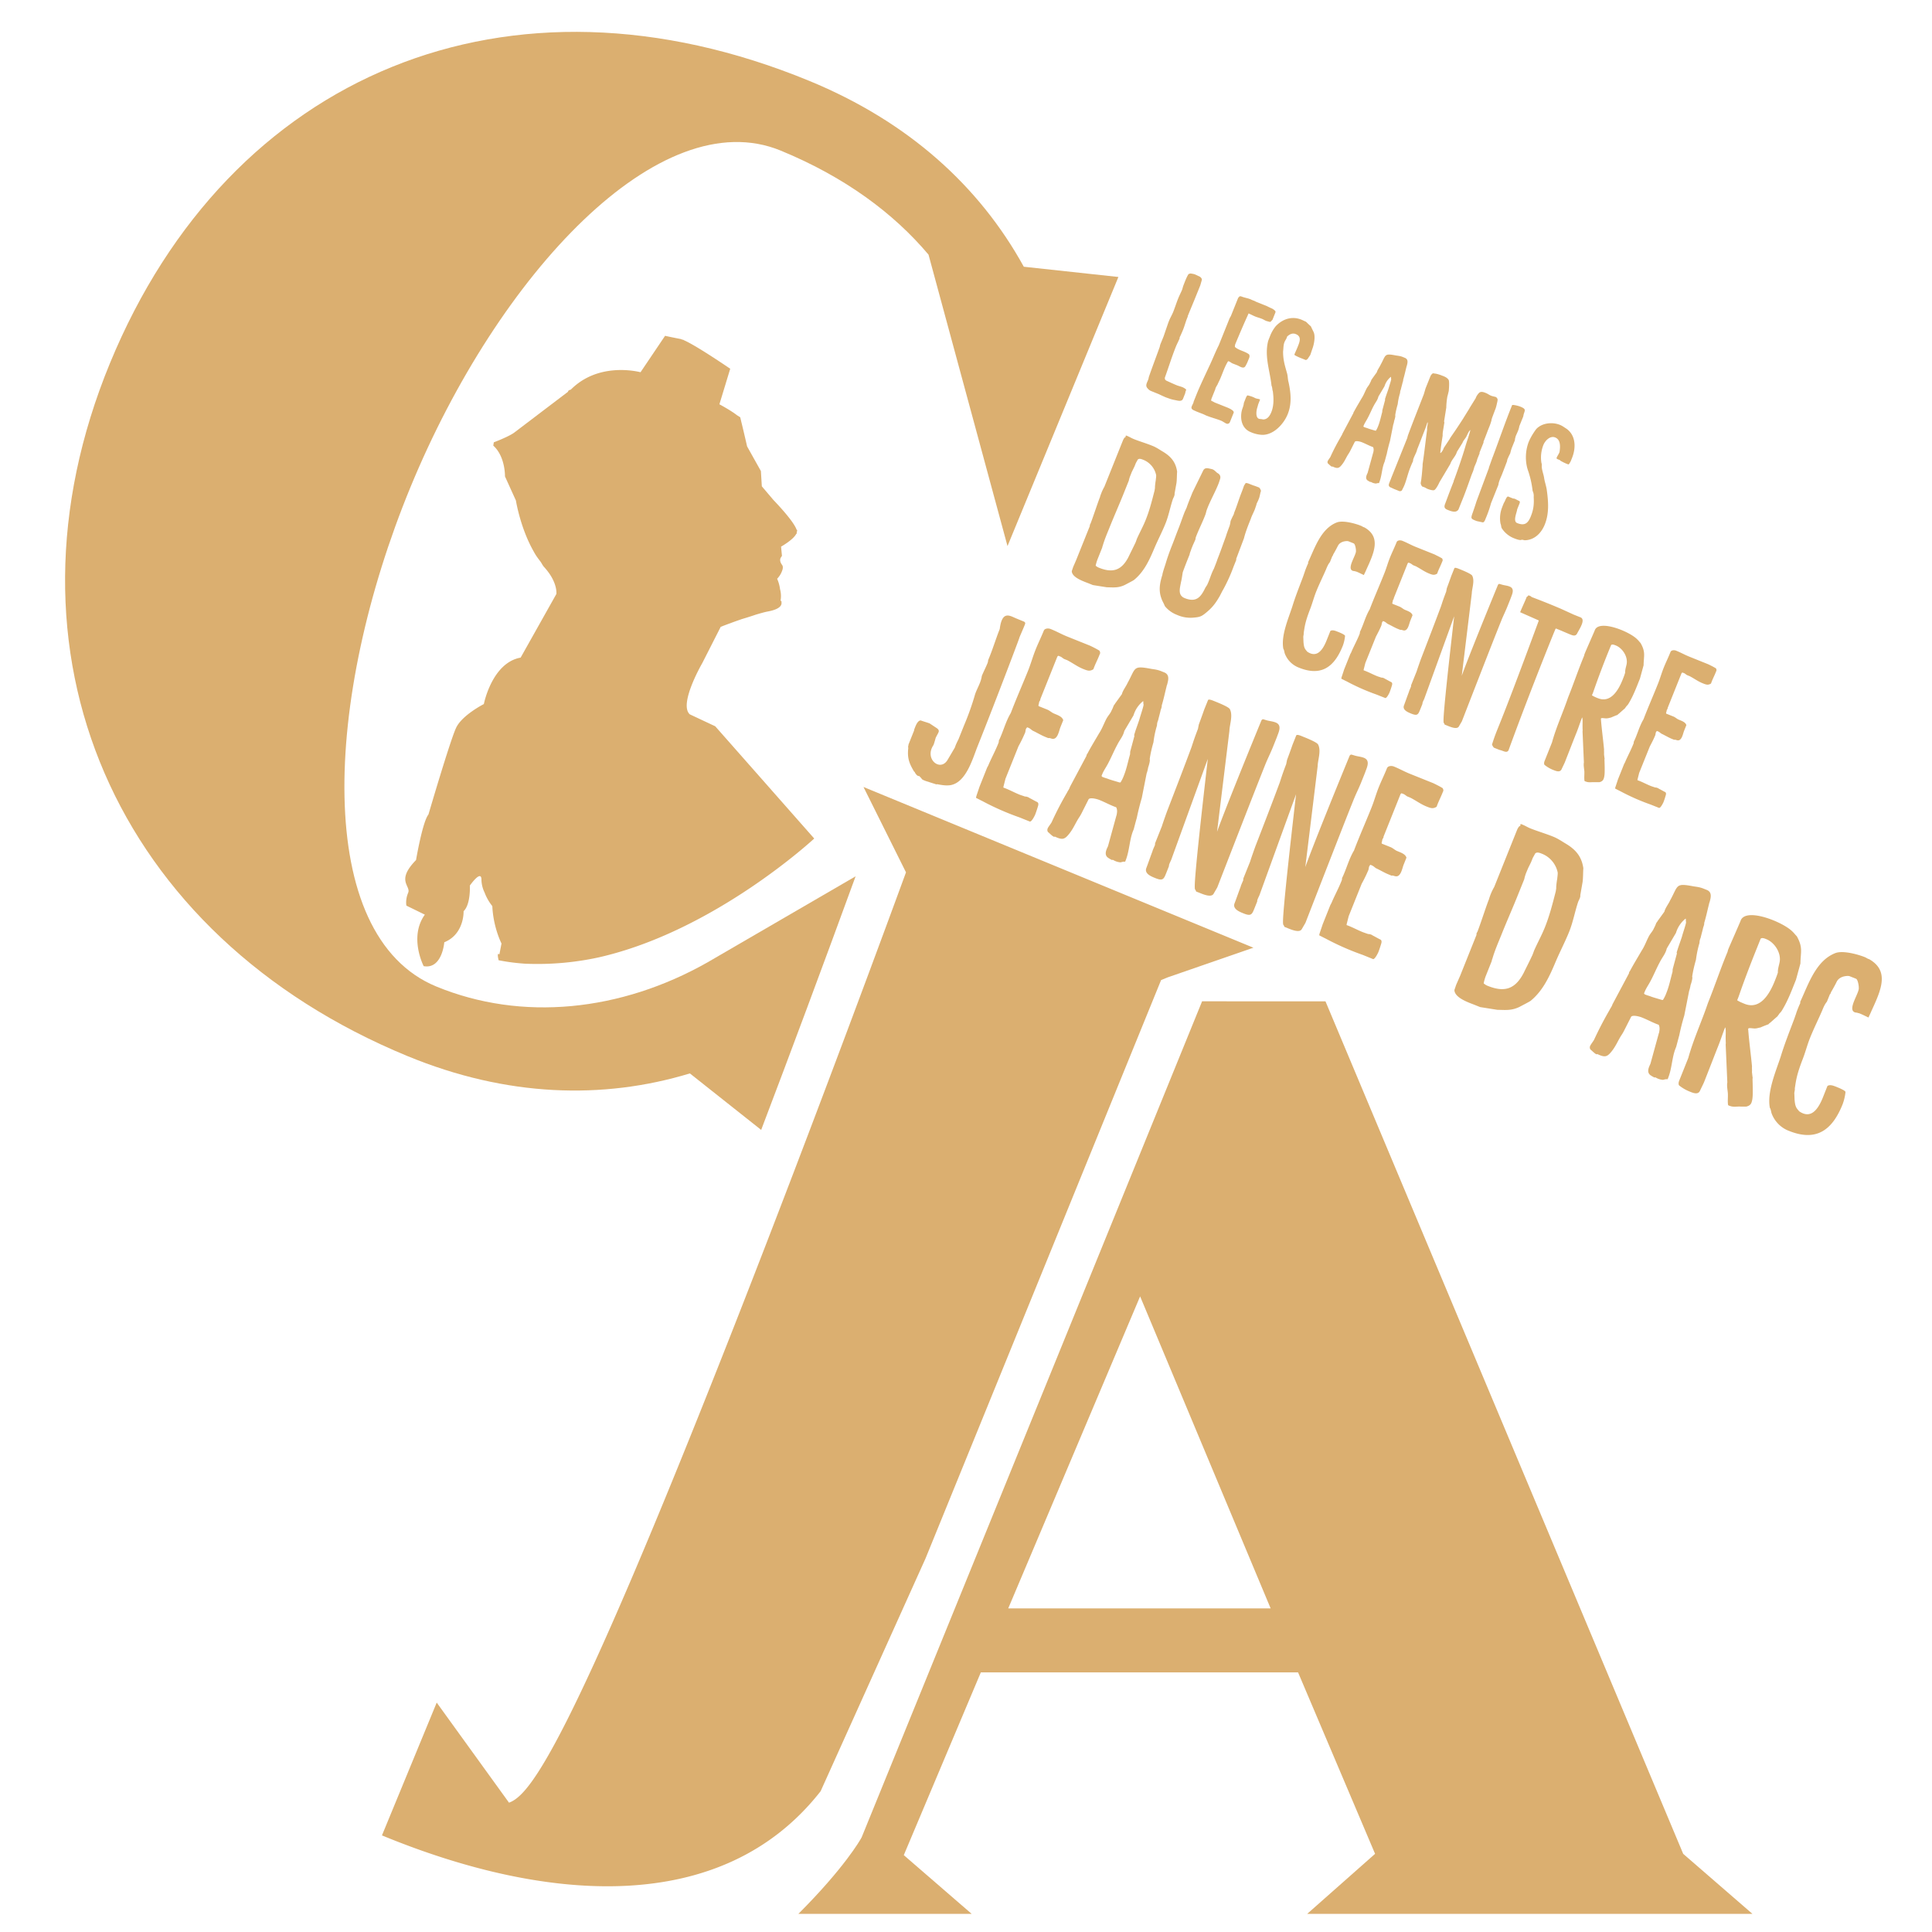
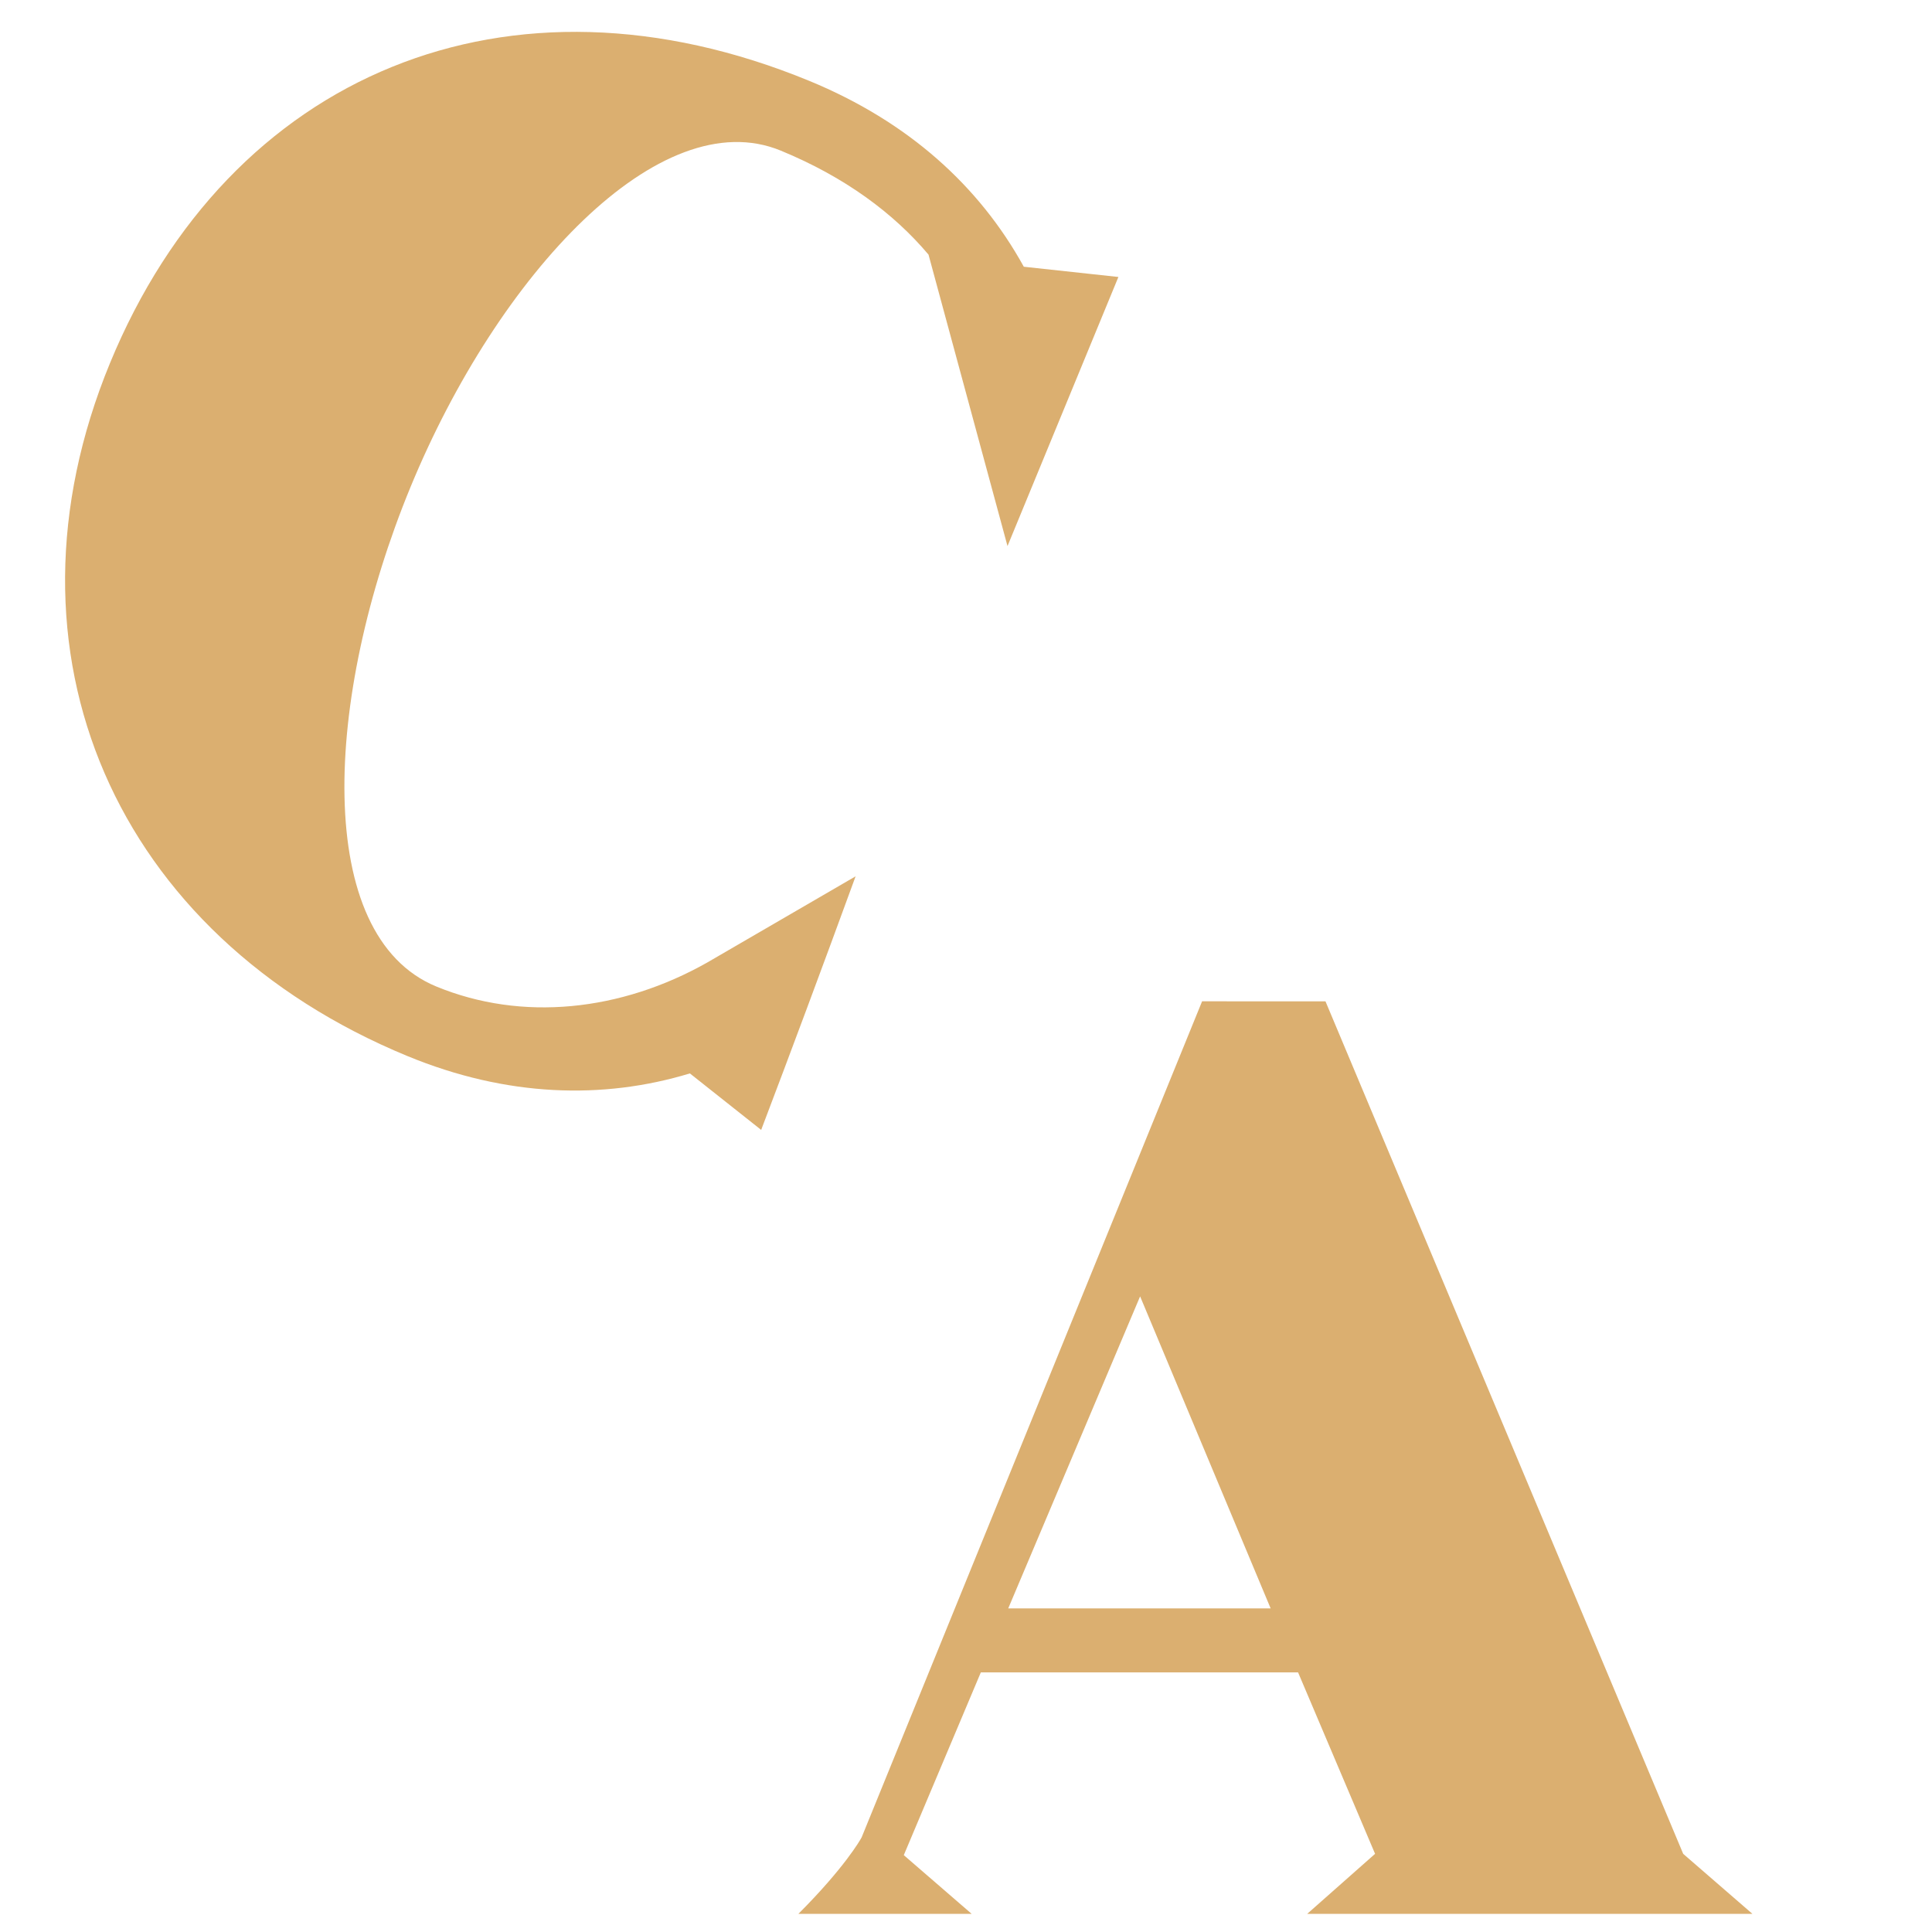
<svg xmlns="http://www.w3.org/2000/svg" width="50" height="50" fill="none">
-   <path d="M30.014 8.978a.43.43 0 0 1 .017-.069l.08-.196c.015-.04.12-.352.134-.387l.007-.017c.031-.079.078-.157.11-.235.047-.118.083-.235.129-.349.031-.078.07-.15.1-.223.015-.04.022-.082.04-.126.031-.079.078-.207.128-.283.017-.003.037-.016.052-.015a.765.765 0 0 1 .09.016c.015 0 .12.053.138.06.026.01.074.055.064.092l-.04.14-.097.24c-.07.176-.144.348-.216.527-.005.014-.013.02-.011.042-.052.116-.073.219-.124.345l-.002.005c-.012.03-.07.164-.085.188.003.017.001.021-.004.034-.028.07-.063.132-.093.206-.105.263-.188.533-.284.799-.006.053.017.072.069.093.077.036.158.073.241.107.044.017.1.03.148.049.021.009.092.047.094.068-.009.022-.023.057-.025.086l-.057.144c-.034.083-.131.05-.202.036a1.156 1.156 0 0 1-.12-.028l-.125-.044c-.03-.012-.116-.052-.12-.054-.005-.001-.055-.027-.064-.03l-.192-.078a.208.208 0 0 1-.09-.066c-.095-.093.019-.185.026-.293.092-.267.19-.522.284-.784ZM30.847 10.504c.004-.009.035-.072.038-.081l.002-.004c.002-.005.002-.02.004-.024l.068-.17c.098-.245.218-.49.33-.734.089-.183.16-.373.252-.554l.273-.68a.482.482 0 0 1 .04-.076l.191-.475c.014-.01.026-.026.035-.037.006-.003.04 0 .045.003l.004.001c.091.037.166.041.251.08.047.025.08.028.121.054l.288.116c.025.014.123.06.136.064.016.012.1.056.084.095l-.078.196c-.036.027-.022.042-.068.054-.013-.005-.082-.022-.095-.027l-.005-.002c-.034-.014-.07-.039-.101-.05-.057-.024-.117-.038-.17-.059-.052-.02-.127-.061-.18-.082-.03.078-.073.148-.341.79-.009.022-.01.037-.012.067-.001.004.003.006.001.01.1.091.256.108.365.192.03.052.001.097-.018.145-.028.07-.035.087-.072.153-.047.093-.147.013-.216-.016l-.123-.048c-.034-.015-.055-.038-.09-.052 0 0-.022-.009-.026 0-.09.147-.129.283-.2.447-.004.013-.059.123-.066.14l-.003.01a.888.888 0 0 0-.055.099l-.003.02-.103.257-.007.042s.064.031.092.048l.341.136c.013.005.064.03.072.034.007.008.045.028.052.036.007.008.037.035.028.057l-.1.249c-.012.03-.055.049-.085.036-.049-.019-.09-.056-.142-.077-.118-.047-.243-.077-.365-.126l-.018-.006c-.017-.008-.076-.037-.094-.043-.017-.008-.172-.064-.188-.076-.06-.024-.122-.049-.094-.118l.005-.014ZM32.224 10.345c.014-.035.026-.076.055-.11l.006-.003c.05.011.1.026.14.042.03.012.046.023.068.032.035.014.075.015.11.029.005.001.007.008.004.016l-.04.1c-.007.018-.023.083-.028.096-.024.071-.052.253.04.29.018.007.039.005.062.01.01-.001.043.007.048.008.116.001.177-.1.214-.192.068-.17.061-.356.038-.538-.016-.036-.011-.1-.034-.144-.04-.381-.183-.743-.092-1.137.003-.02.036-.102.044-.12a.93.93 0 0 1 .16-.285c.174-.183.415-.265.659-.167.035.014.077.036.12.054.02.017.102.101.122.114.004.002.012.02.012.02.01.025.059.12.066.138.048.11.009.308-.027.41-.007.017-.052.156-.061.178-.002.005-.04.06-.05.076l-.003.005c-.013.02-.034.047-.065.05a20.921 20.921 0 0 0-.1-.04 1.377 1.377 0 0 1-.185-.085l-.008-.018c.026-.066.056-.125.08-.186l.009-.022c.049-.122.103-.258-.054-.32-.088-.036-.166.009-.225.066-.008.048-.049.097-.066.141-.032.079-.026.167-.037.244 0 .228.047.363.107.58.017.072.014.142.035.216.06.278.087.552-.021.823-.103.258-.363.539-.656.538a.832.832 0 0 1-.301-.07c-.223-.09-.278-.319-.237-.536.015-.075.054-.146.058-.22l.033-.083ZM34.36 11.936c.012-.03.05-.076.069-.109.078-.171.167-.343.266-.512.008-.021.039-.06.047-.092l.285-.535c-.004-.001.008-.032.014-.035.064-.12.134-.234.201-.35.052-.08.08-.16.123-.244.024-.047.06-.083.08-.125l.03-.06.017-.043c.004-.009.023-.032.027-.04l.113-.157c.016-.065.077-.142.096-.19.145-.261.087-.305.402-.244.062.01.106.012.172.038l.061.025c.09.041.064.132.043.21l-.005.013c-.004.008-.003.019-.007.028-.026.105-.048.208-.08.312.004.032-.013.06-.02.093-.002.015-.038.142-.04.161a.208.208 0 0 0-.02.088 1.68 1.68 0 0 0-.059.271c-.001.005 0 .015-.002.02-.026.09-.05.187-.065.288.012.02-.016.115-.026.141-.001.015-.016.08-.022.093l-.003.008-.084.423a4.273 4.273 0 0 0-.085.341c-.016.05-.05.188-.054.196l-.009.022c-.064.162-.062.345-.129.511l-.008.022c-.024-.005-.046.002-.07.008l-.006.002a.282.282 0 0 1-.134-.043l-.016.003s-.042-.022-.058-.033c-.082-.048-.041-.138-.01-.202l.144-.525.003-.008c.01-.048.016-.09-.006-.135-.098-.034-.189-.086-.29-.126-.039-.016-.153-.046-.182-.012l-.123.244a.871.871 0 0 1-.047.078c-.054.084-.09.176-.153.257-.086.113-.126.122-.257.06-.002.004-.013.005-.013.005-.035-.014-.076-.061-.103-.082a.064.064 0 0 1-.007-.059Zm.923-.902.014.016.018.007c.03.012.058.018.085.029.039.016.162.05.175.055a.093.093 0 0 0 .034.004.627.627 0 0 0 .058-.119c.047-.118.07-.236.105-.364l.003-.044.072-.27-.005-.012s.011-.041.017-.054c.006-.028.073-.209.078-.232.01-.037.06-.189.066-.227.001-.005.002-.02-.003-.022.002-.014-.001-.046-.001-.046l-.005-.001a.49.49 0 0 0-.163.243l-.158.266c-.021.093-.072.144-.12.236-.058.108-.103.222-.162.33-.04.075-.07.114-.097.18l-.01.025ZM36.447 11.242c.131-.353.268-.693.4-1.036.005-.013.044-.15.051-.167l.126-.314c.023-.031.032-.053.067-.065.017.007.077.01.09.016.004.002.019.003.023.005l.068.021c.078.032.17.054.217.128.026.036.01.242.004.296l-.004.008c0 .01-.028.12-.032.13a2.085 2.085 0 0 0-.027.257v.025l-.057.358.007.033-.038.233a.534.534 0 0 0-.006.104c-.022.143-.046.29-.06.427l-.002.02.009.003a.289.289 0 0 0 .081-.13l.156-.236.005-.013c.057-.09.116-.162.344-.516l.002-.005.156-.251.008-.017.154-.248.01-.026a.408.408 0 0 1 .066-.1c.052-.066.126-.036.196-.008.04.016.078.046.117.062l.022.009c.017.007.101.025.114.03.027.021.034.03.045.064a.454.454 0 0 1-.017.094 1.113 1.113 0 0 1-.037.143l-.007.017-.08.212-.018.058c-.002.005 0 .015 0 .015a1.59 1.59 0 0 1-.046.139l-.054.135c-.028.08-.108.281-.108.281l.003.017-.106.266.003.017-.06.148c-.013.071-.053.146-.077.207a.962.962 0 0 1-.033.109l-.039.096s-.14.4-.21.574l-.128.319c-.063.096-.186.047-.282.009-.105-.043-.088-.097-.051-.188.067-.181.138-.37.21-.55 0-.025.013-.045.02-.063.101-.278.199-.558.283-.844.042-.145.083-.245.121-.392l.008-.032c-.055.048-.067.104-.102.167-.02.047-.084.108-.102.166l-.146.236c-.03.114-.133.195-.17.312l-.282.475c-.014.035-.092.19-.137.203-.045.012-.13-.017-.174-.034l-.042-.022a.32.32 0 0 0-.087-.035c-.027-.021-.041-.062-.045-.089.002-.02.022-.118.02-.139.01-.051.026-.268.03-.317v-.036c.045-.301.077-.597.117-.9-.008-.054.018-.12.017-.181l-.012.005a2.147 2.147 0 0 1-.053.157c-.071.179-.14.364-.212.543-.01.076-.116.237-.103.293a2.77 2.77 0 0 0-.074.173c-.06.148-.093.308-.15.451l-.008.018c-.006.018-.05.101-.057.119a.078.078 0 0 1-.064.02l-.135-.054c-.009-.004-.09-.042-.1-.045-.074-.04-.03-.099-.008-.166.003-.009.028-.06.026-.066l.42-1.048a.544.544 0 0 1 .026-.09ZM38.534 12.108c-.001-.01 0-.015.004-.024.016-.039.077-.217.093-.256l.007-.018c.161-.427.31-.864.48-1.287l.016-.04c.026-.014.173.024.208.039.192.077.1.105.08.255l-.102.253c-.013.096-.063.182-.096.265 0 .015-.022.068-.017.095l-.083.205a1.25 1.25 0 0 0-.038.132l-.005.013a1.849 1.849 0 0 0-.066.14l-.004.009c-.003.009-.01.052-.012.056-.014.035-.088.233-.11.286-.03.089-.1.213-.11.315l-.191.476a3.07 3.07 0 0 1-.138.395c-.014.035-.033.094-.072.103l-.163-.035-.035-.014c-.118-.047-.111-.064-.078-.172l.006-.014c.035-.102.07-.2.101-.304l.325-.873ZM38.88 13.115l.04-.1c.03-.035.06-.16.108-.166l.126.051a.3.3 0 0 0 .034.004l.013.005.01.003c.012.006.096.05.105.053.022.008.02.039.011.06l-.063.158c-.004.074-.118.307 0 .354.188.075.278.015.353-.173.072-.179.086-.315.075-.502a.301.301 0 0 0-.028-.158 2.445 2.445 0 0 0-.128-.553s-.004-.017-.007-.023a1.127 1.127 0 0 1 .03-.682c.048-.118.122-.24.198-.341.151-.163.42-.187.612-.11.07.028.115.066.168.098.25.176.25.5.149.754l-.033.083c-.01.026-.046.078-.048.082l-.012.005c-.002.005-.028-.006-.037-.01a1.204 1.204 0 0 1-.174-.085c-.008-.028-.112-.034-.097-.074.021-.052.052-.09.073-.143l.002-.005c.02-.127.037-.319-.112-.379-.135-.053-.263.088-.306.197a.882.882 0 0 0-.051.456l.002.006c.006.023.012.045.008.069-.002.004 0 .036 0 .04.006.084.043.18.059.267.013.107.056.215.071.328.04.294.065.599-.052.89-.091.228-.275.408-.528.408l-.005-.002a.31.31 0 0 0-.066-.012c-.031.028-.158-.022-.193-.036a.667.667 0 0 1-.312-.247c-.03-.037-.022-.095-.042-.134a.771.771 0 0 1 .048-.436ZM27.778 14.664c.006-.016.072-.165.08-.187l.348-.867c-.011-.017.019-.061.02-.067.082-.218.152-.44.231-.652l.011-.027c0-.018.04-.115.048-.137.007-.016.051-.11.063-.125l.477-1.19c.007-.017.041-.103.078-.101 0 0-.004-.02-.002-.026l.002-.005c.006-.017.042.004.047.006.054.022.104.054.163.078.15.06.32.109.48.174.087.034.161.083.247.136.213.123.355.268.393.533-.007.078-.005.198-.016.287l-.05.28c.007.047-.027.102-.043.14-.07.209-.108.425-.19.63-.082.205-.19.412-.282.625-.13.31-.268.624-.537.842-.034.024-.2.108-.232.126-.17.082-.289.065-.469.062l-.335-.053c-.005-.002-.024-.003-.03-.006l-.112-.045c-.113-.045-.43-.147-.43-.316.006-.016.031-.093.04-.115Zm.664.029c.35.14.577.074.757-.266.035-.074.16-.324.176-.361.012-.015.043-.108.047-.12.073-.164.161-.322.228-.49.1-.247.164-.503.231-.764.001-.018.013-.063.009-.084a1.62 1.62 0 0 1 .021-.178c.003-.037.013-.095.01-.134a.545.545 0 0 0-.33-.395l-.01-.004c-.038-.015-.102-.041-.138 0-.007.017-.046.082-.052.099l-.03.075-.072.147-.025.065c-.024.059-.037.09-.05.155l-.134.334c-.112.28-.235.556-.352.847-.069.172-.135.321-.188.5 0 0-.015.038-.012.045l-.123.308c-.013.032-.04.115-.049.168.023.021.053.04.086.053ZM30.063 15.503c-.086-.222-.047-.413.02-.63 0 0 0-.013.002-.018.029-.12.068-.217.1-.33.043-.138.099-.291.155-.431.054-.135.1-.266.156-.407.06-.15.106-.295.166-.446l.003-.005.048-.106c.006-.029.08-.217.09-.24l.03-.075a6.22 6.22 0 0 1 .028-.07l.276-.564c.047-.1.141-.056.229-.04l.016.006c.049.02.078.057.12.092.068.034.096.089.073.16l-.031.095c-.086.228-.218.45-.306.684-.02.049-.026.096-.04.134-.065.174-.154.351-.228.534a4.657 4.657 0 0 0-.021.054c-.005.011-.01.058-.015.07l-.064.143-.039.097c-.01.04-.039.096-.045.144-.055.135-.121.302-.176.455-.015.082-.023.166-.045.251-.028.164-.096.349.106.424.288.109.404-.026.52-.267.004-.011.046-.07.05-.08.067-.136.102-.285.174-.418.015-.038.082-.205.092-.245.08-.2.147-.398.22-.594.01-.045.08-.23.094-.268a.67.67 0 0 0 .026-.127c.009-.022.064-.144.078-.163.002-.005.018-.062.025-.078.067-.167.117-.34.182-.502.018-.043.06-.164.064-.175l.035-.055c.002-.005.011-.014.017-.011a.204.204 0 0 1 .063.013l.13.051c.023.004.12.043.142.051.028.024.038.046.052.09-.014.02-.033.143-.05.186l-.026.065-.038.079a.415.415 0 0 0-.007.034c-.007.016-.032.094-.04.115-.035.087-.076.158-.105.246-.065.162-.134.334-.175.499l-.203.538.006.015c-.006.016-.051.13-.067.167a4.31 4.31 0 0 1-.277.614c-.01.009-.085.166-.1.186-.1.172-.19.286-.346.411-.121.102-.175.111-.33.124a.85.85 0 0 1-.416-.072.74.74 0 0 1-.315-.227c-.024-.066-.063-.125-.083-.183ZM33.445 15.697c.08-.262.184-.52.28-.776.006-.016.035-.105.04-.115.01-.04.072-.197.093-.232-.006-.002-.005-.02-.005-.02l.002-.006c.173-.369.33-.869.744-1.028.161-.06.482.03.622.087.032.013.055.034.09.042.442.252.247.662.044 1.106-.017.043-.04.084-.058.127-.037-.015-.187-.094-.218-.094-.032-.013-.048-.006-.074-.017-.157-.063.1-.41.087-.516.002-.036-.017-.175-.06-.193l-.14-.056s-.019 0-.024-.003c-.093 0-.2.032-.245.127a3.373 3.373 0 0 1-.118.216c-.008.021-.007.034-.024.046l-.063.156c-.047.056-.075.126-.101.19-.084.193-.175.375-.255.574-.06.151-.1.31-.162.467-.129.336-.135.446-.161.605.007.028-.014.081-.009.115l.004.114c.006.065.012.143.053.197.011.017.046.056.046.056.221.15.377.013.498-.289l.099-.248c.051-.035.127-.005.187.019l.015.006c.027.01.178.071.178.103-.008.084-.029.182-.061.262-.218.545-.555.792-1.132.56a.628.628 0 0 1-.369-.373c-.01-.036-.015-.087-.035-.114-.065-.339.13-.78.232-1.095ZM34.714 17.554c-.003-.008.052-.161.07-.223l.164-.41c.013-.013.034-.067.038-.078.064-.143.139-.282.197-.427.006-.017.015-.038.01-.059.094-.187.142-.4.254-.586.118-.31.25-.607.37-.909.06-.145.097-.286.153-.426.056-.14.119-.265.175-.406.021-.053.102-.052.145-.035.13.052.226.109.35.159l.484.194c.068.034.136.067.197.103a.093.093 0 0 1 .015.057l-.02.048c-.045.113-.082.174-.122.289-.076.05-.13.03-.216-.005-.119-.048-.225-.128-.339-.186l-.065-.026c-.01-.004-.057-.042-.068-.046l-.054-.022-.02.017-.36.9c0 .031-.014.032-.024.06a.767.767 0 0 1-.017.074l.006.015.183.073c.044.018.08.051.121.074.078.038.187.062.215.149l-.06.15c-.03.076-.059.271-.178.242-.03-.006-.049-.02-.076-.012l-.06-.024c-.092-.036-.177-.09-.266-.131-.036-.021-.056-.048-.094-.063l-.027-.01c-.007.002-.024.027-.024.027l-.004.011c-.008.022-.009.053-.017.074-.037.092-.093.2-.14.288l-.275.684-.043.17-.001.02c.12.041.228.103.346.15.016.007.094.031.11.038.031 0 .047.006.074.017.006.002.025.017.03.018.017.007.129.071.145.077.038.015.038.047.03.081a2.446 2.446 0 0 1-.065.193c-.006.016-.075.157-.113.142l-.216-.086a5.583 5.583 0 0 1-.786-.347c-.017-.006-.11-.056-.13-.064l-.002-.013ZM36.465 17.9c-.001-.012.045-.112.051-.129.003-.005.002-.036.005-.042l.142-.355c.017-.056.105-.309.125-.357.169-.439.34-.883.502-1.318l.03-.089c.012-.045.086-.246.106-.295l.018-.093c.002-.005.083-.223.115-.317l.078-.194c.007-.034.082-.004.11.007l.026.01c.08.033.302.122.327.17.071.134-.007.328-.01.458l-.26 2.135c-.003.005.125-.375.934-2.347.006-.015.02-.035.044-.032l.061.018c.067.021.135.023.2.05.145.057.059.21.023.315l-.082.205c-.052.13-.11.243-.157.362-.117.291-.238.593-1.02 2.606l-.08.137c-.048.074-.2.014-.285-.02l-.011-.005-.07-.028a.118.118 0 0 0-.025-.047c-.008-.06-.031-.126.272-2.756l-.774 2.135c-.01.027-.052.098-.047.132l-.056.14c-.054.134-.07.178-.233.113-.086-.035-.231-.093-.191-.208.021-.054.11-.307.132-.36ZM39.822 16.063s-.003-.008-.008-.01l-.473-.209c.056-.14.114-.254.172-.4.041-.008.02-.048.068-.029.027.011.038.016.06.037.25.094.498.193.755.303l.333.152.173.069c.145.058-.03.307-.09.426-.037.06-.09.052-.16.024-.113-.045-.219-.094-.337-.141l-.049-.02-.014.02-.036.091c.172-.43-.556 1.341-1.174 3.038-.038.08-.129.024-.19.006l-.061-.018a1.928 1.928 0 0 0-.044-.018l-.08-.032c-.025-.016-.045-.062-.054-.084.17-.533.06-.088 1.21-3.206ZM40.579 18.06l.008-.022c.141-.35.262-.715.41-1.068a.187.187 0 0 1 .014-.051l.006-.016c.024-.06.23-.527.252-.581.092-.308.9.017 1.1.222.036.033.06.067.09.099.136.241.08.332.077.574l-.094.344-.013.032c-.082.205-.163.423-.287.624a.25.25 0 0 1-.047.056c-.005.01-.04.052-.045.063-.027.02-.136.12-.162.141-.006-.002-.022.023-.03.026-.035.01-.156.063-.171.069-.005-.002-.077.02-.095.018-.041.009-.148-.021-.158.005l-.003.006c.02.264.057.53.082.796-.004.01.003.1-.001.112 0 .013.011.11.016.131l-.005.011s.006.159.006.221c0 .094.004.208-.029.289-.02.048-.059.07-.107.082h-.126c-.073-.005-.15.015-.225-.016-.01-.004-.023-.003-.036-.02-.011-.08 0-.156-.003-.24-.004-.07-.026-.154-.012-.236l-.035-.802.003-.023a2.84 2.84 0 0 1-.003-.164c.002-.037.004-.167-.012-.174-.047.119-.089.252-.138.377l-.015.037c-.046.113-.25.638-.293.746-.013.032-.075.157-.084.179-.042.09-.139.05-.22.018a.877.877 0 0 1-.213-.123c-.03-.018-.02-.076-.009-.103l.194-.486c.108-.394.28-.762.413-1.154Zm.777.01c.334.134.532-.218.636-.477.026-.064.045-.113.067-.185-.005-.065.024-.153.037-.216.04-.191-.102-.417-.28-.488-.038-.015-.092-.037-.12-.01a21.315 21.315 0 0 0-.466 1.226l-.031.075a.907.907 0 0 0 .157.075ZM41.8 20.398c-.002-.008.053-.161.071-.223l.164-.41c.012-.013.034-.067.038-.078.064-.143.138-.282.196-.428.007-.016.016-.037.011-.058.094-.187.142-.4.254-.586.118-.31.25-.607.37-.909.059-.145.097-.286.153-.426.056-.14.119-.265.175-.406.021-.054.102-.053.145-.035.13.052.226.109.35.158l.484.195c.068.033.136.067.197.104a.092.092 0 0 1 .015.056l-.02.048c-.045.113-.082.173-.122.289-.076.05-.13.029-.216-.006-.12-.047-.225-.127-.339-.185l-.065-.026c-.01-.004-.058-.042-.068-.047l-.054-.021-.02.017-.36.9c0 .031-.014.032-.024.06a.798.798 0 0 1-.018.074l.007.015.183.073c.043.017.08.051.12.073.08.038.188.063.216.15l-.06.15c-.03.076-.059.27-.178.242-.03-.006-.049-.02-.077-.012l-.06-.024c-.09-.037-.176-.09-.265-.132-.036-.02-.056-.047-.094-.062l-.027-.01c-.007.002-.024.027-.024.027l-.004.01c-.009.022-.008.054-.017.075-.037.092-.093.2-.14.288l-.275.684-.043.17-.001.02c.12.041.227.103.346.15.016.007.094.031.11.038.03 0 .047.006.074.017l.03.019c.017.006.128.07.144.076.038.015.038.046.03.081-.018.061-.04.134-.064.193-.007.016-.076.157-.114.142l-.215-.086a5.55 5.55 0 0 1-.787-.347c-.016-.006-.108-.056-.13-.065l-.001-.012ZM23.683 20.003l-.004-.009-.003-.01c-.007-.002-.004-.008-.01-.011l-.008-.002c-.133-.222-.18-.356-.152-.613.002-.007-.006-.025-.006-.025.006-.013.01-.065.017-.078l.14-.35c0-.022.009-.042.017-.062l.005-.013c.026-.066.074-.185.15-.185.033.014.184.059.21.07l.02.007.175.116c.038.023.076.061.057.107l-.008.02c-.005.013-.058.107-.066.127-.005.013-.049.18-.063.196-.235.358.181.694.369.378l.19-.322c.02-.068.059-.145.094-.215l.14-.35a7.1 7.1 0 0 0 .29-.817c.054-.155.15-.3.172-.468.04-.099.108-.232.15-.337.006-.014.012-.05.012-.05l.002-.022c.115-.268.192-.536.3-.806.063-.503.272-.335.444-.267l.144.059c.053.02.086.034.065.087-.055.138-.118.274-.173.413.193-.482-.598 1.606-1.05 2.734-.13.323-.298.953-.713 1.016-.113.015-.22-.004-.327-.024-.007-.003-.023-.002-.026.005-.033-.013-.176-.055-.203-.066-.006-.003-.061-.017-.088-.028-.119-.047-.057-.03-.157-.124-.048.004-.076-.038-.106-.08ZM25.261 20.636c-.004-.01.064-.197.087-.272l.2-.502a.563.563 0 0 0 .047-.096c.078-.176.169-.346.24-.524.008-.02.019-.046.013-.071.115-.23.174-.49.311-.718.144-.379.306-.743.454-1.112.07-.178.117-.351.186-.523.068-.172.145-.324.214-.496.027-.066.126-.065.178-.043.159.063.276.133.428.194l.593.238c.084.04.167.082.24.127.015.02.02.046.02.068l-.025.06c-.055.139-.1.212-.15.353-.093.063-.158.036-.264-.006-.146-.058-.274-.156-.415-.228l-.079-.031c-.013-.005-.071-.052-.084-.057l-.066-.027-.024.021-.441 1.102c0 .039-.016.04-.03.073-.003.029-.02.091-.02.091l.007.018.224.09c.053.022.098.062.148.09.097.047.23.077.264.183l-.074.184c-.037.093-.072.331-.218.296-.035-.007-.06-.024-.094-.015l-.072-.029c-.112-.045-.217-.11-.326-.161-.044-.025-.069-.058-.115-.077l-.033-.013c-.01.004-.029.034-.029.034l-.006.013c-.01.027-.01.065-.02.091a3.744 3.744 0 0 1-.172.353l-.336.838-.053.208-.001.023c.148.051.278.127.424.185.02.008.114.038.134.046.038 0 .058.008.09.021.008.003.031.02.038.023.02.007.157.086.177.093.046.019.046.057.036.1-.022.075-.05.163-.079.236-.008.02-.092.192-.138.174l-.264-.106a6.866 6.866 0 0 1-.964-.424c-.02-.008-.133-.07-.16-.08v-.015ZM27.111 21.444c.019-.046.077-.114.105-.164.118-.26.253-.52.402-.774.013-.033.059-.09.071-.14l.43-.807c-.006-.003.012-.049.022-.053.096-.183.203-.355.304-.529.079-.121.12-.242.186-.37.036-.07.088-.124.122-.188.005-.013.04-.083.043-.09l.026-.066c.006-.013.035-.047.04-.06l.172-.238c.024-.098.116-.214.145-.286.22-.395.131-.46.608-.37.093.015.16.02.26.059l.092.037c.136.062.096.2.065.317a1.03 1.03 0 0 0-.008.02c-.006.013-.004.029-.01.042-.04.16-.072.315-.12.472.004.048-.021.091-.033.14-.002.023-.056.215-.06.244a.314.314 0 0 0-.03.134 2.447 2.447 0 0 0-.088.409c-.002.006-.001.022-.004.029-.04.137-.075.283-.097.435.018.03-.024.174-.04.214a.948.948 0 0 1-.033.14l-.006.013-.126.639a6.081 6.081 0 0 0-.129.515c-.023.075-.076.283-.08.296l-.014.033c-.098.244-.094.522-.195.773l-.013.032c-.036-.006-.07.003-.104.012l-.01.004a.43.43 0 0 1-.202-.066l-.026.005s-.063-.033-.086-.05c-.125-.073-.063-.209-.016-.305l.218-.793.005-.013c.014-.072.024-.136-.01-.204-.148-.051-.285-.129-.437-.19-.06-.024-.232-.07-.276-.019l-.186.37a1.247 1.247 0 0 1-.07.117c-.082.128-.138.267-.233.39-.13.17-.189.184-.388.09-.003.006-.018.007-.018.007-.053-.021-.116-.093-.157-.124a.095.095 0 0 1-.01-.089Zm1.396-1.362.021.024.027.01c.046.019.088.028.128.044.06.024.245.075.265.083.006.003.042.01.051.006a.937.937 0 0 0 .088-.18c.071-.178.104-.356.159-.549l.003-.067.11-.408-.008-.018s.018-.063.025-.082c.01-.042.112-.316.118-.351.015-.056.092-.285.1-.343.002-.007.003-.03-.003-.032l-.003-.07-.006-.003a.745.745 0 0 0-.247.368l-.238.403c-.033.14-.11.216-.181.356-.089.164-.158.335-.246.499-.061.113-.107.171-.147.27l-.016.04ZM29.826 22.03c-.001-.016.056-.139.064-.159.002-.006.002-.045.005-.051l.174-.436c.02-.068.129-.377.153-.436.207-.537.417-1.08.615-1.614.003-.007.03-.095.036-.108.015-.056.106-.303.13-.362l.022-.113a18.4 18.4 0 0 0 .14-.388l.096-.238c.009-.042.101-.005.134.008l.033.013c.099.04.37.148.4.206.087.166-.008.403-.011.563l-.32 2.613c-.002.006.154-.46 1.144-2.873.008-.02.025-.043.054-.04l.075.023c.082.025.165.028.244.06.178.071.073.258.029.386l-.1.251c-.064.158-.135.298-.194.443-.142.357-.29.726-1.247 3.191l-.098.168c-.06.09-.244.017-.35-.026l-.013-.005-.086-.034a.145.145 0 0 0-.03-.058c-.01-.073-.039-.154.333-3.374l-.948 2.614c-.013.034-.063.12-.057.161l-.068.172c-.066.165-.087.218-.285.138-.106-.042-.284-.113-.235-.255.026-.066.135-.374.161-.44ZM32.11 22.944c-.002-.016.055-.139.063-.159.003-.006.003-.044.005-.051l.175-.436c.02-.068.128-.377.152-.436.208-.537.418-1.08.616-1.614l.035-.108a7.03 7.03 0 0 1 .13-.362l.023-.113c.003-.007.102-.273.14-.388l.095-.238c.01-.042.102-.005.135.008l.033.014c.099.039.37.148.4.206.086.165-.009.402-.011.562l-.32 2.613c-.003.007.153-.46 1.143-2.873.008-.02.026-.043.054-.04.007.003.063.018.076.023.081.026.164.028.244.06.178.071.072.259.029.387l-.1.25c-.064.159-.136.299-.194.444-.143.356-.29.725-1.248 3.19l-.098.168c-.059.091-.244.017-.35-.025l-.012-.006-.086-.034a.143.143 0 0 0-.03-.058c-.01-.073-.039-.153.333-3.373l-.948 2.614c-.013.033-.064.12-.057.16l-.069.172c-.066.165-.087.218-.285.138-.105-.042-.284-.113-.235-.255.027-.066.135-.374.162-.44ZM34.143 24.194c-.004-.01.064-.197.087-.271l.2-.502a.592.592 0 0 0 .047-.096c.078-.176.169-.346.24-.524.008-.02.019-.046.013-.072.115-.23.174-.489.311-.717.144-.38.306-.743.454-1.113.071-.178.117-.35.186-.522.069-.172.146-.325.214-.496.027-.066.126-.065.178-.044.158.064.276.134.428.194l.593.238c.084.041.167.082.24.127a.11.11 0 0 1 .02.069l-.025.06c-.055.138-.1.212-.149.353-.094.062-.16.035-.265-.007-.145-.058-.275-.156-.415-.227l-.079-.032c-.013-.005-.071-.052-.084-.057l-.066-.026-.024.02-.441 1.103c0 .038-.016.04-.03.072-.004.03-.02.092-.02.092l.007.018.225.09c.052.021.097.062.147.09.096.046.23.076.264.182l-.074.185c-.037.092-.072.331-.218.295-.035-.006-.06-.023-.094-.014l-.072-.03c-.112-.044-.216-.11-.326-.16-.043-.026-.068-.059-.115-.077l-.033-.014c-.01.005-.029.035-.029.035l-.005.013c-.01.027-.01.065-.021.091a3.656 3.656 0 0 1-.172.352l-.336.838-.053.209-.001.022c.148.052.278.127.424.185l.134.047c.038 0 .058.007.091.02.007.003.03.02.037.023.02.008.157.086.177.094.046.018.046.057.036.1-.022.074-.05.163-.079.235-.008.02-.092.193-.138.175l-.264-.107a6.798 6.798 0 0 1-.963-.424c-.02-.008-.134-.069-.16-.08l-.002-.015ZM37.689 25.479l.1-.228.425-1.062c-.015-.022.022-.076.025-.082.1-.267.185-.539.281-.799l.014-.033a1.388 1.388 0 0 1 .136-.32l.584-1.458c.008-.02.05-.126.095-.123 0 0-.005-.025-.002-.032l.002-.006c.008-.02.052.005.058.008.067.026.127.066.2.095.184.074.39.133.588.213.106.042.197.101.301.166.261.151.435.328.481.652-.008.097-.005.243-.019.353l-.06.343c.008.057-.035.124-.054.17-.086.256-.132.521-.232.772s-.233.504-.345.766c-.16.38-.33.764-.658 1.03-.042.029-.244.132-.284.154-.209.1-.354.08-.574.076l-.41-.065c-.007-.002-.03-.003-.036-.006l-.139-.056c-.138-.055-.525-.18-.526-.387.008-.02.038-.114.049-.141Zm.813.035c.429.172.706.091.926-.326.044-.09.198-.395.216-.442.014-.016.053-.132.058-.145.089-.201.197-.396.279-.6.122-.304.201-.616.283-.936.001-.022.016-.078.01-.103a1.97 1.97 0 0 1 .027-.219c.003-.044.016-.116.012-.163a.67.67 0 0 0-.404-.484l-.013-.005c-.046-.018-.125-.05-.168.001-.008.02-.056.1-.064.12l-.037.093c-.008.02-.082.166-.087.18l-.032.078a.948.948 0 0 0-.06.19l-.165.41c-.137.343-.288.68-.43 1.037-.085.21-.166.393-.23.612 0 0-.02.046-.015.055l-.15.376c-.017.04-.05.141-.06.206a.335.335 0 0 0 .104.065ZM41.151 27.073c.019-.046.076-.114.104-.165.119-.258.254-.518.402-.773.013-.033.06-.091.072-.14l.43-.807c-.007-.003.012-.05.021-.053.097-.183.204-.355.304-.529.08-.121.12-.243.186-.37.036-.07.09-.125.122-.188.005-.013.041-.083.044-.09l.026-.066c.006-.013.035-.047.04-.06l.172-.238c.023-.098.116-.213.145-.286.22-.395.131-.46.607-.37.094.015.161.02.26.059l.093.037c.136.062.096.2.064.317a.632.632 0 0 0-.008.02c-.005.013-.004.029-.01.042-.04.16-.072.315-.12.472.004.048-.02.091-.032.14-.002.023-.056.215-.06.244a.318.318 0 0 0-.03.133 2.63 2.63 0 0 0-.088.41c-.003.006-.002.022-.004.028-.04.138-.075.284-.098.436.019.03-.024.174-.04.214a.988.988 0 0 1-.033.14l-.005.013-.126.639a5.657 5.657 0 0 0-.13.514c-.022.076-.075.284-.08.297l-.013.033c-.098.244-.094.521-.195.772l-.013.033c-.036-.006-.07.003-.105.012l-.009.004a.427.427 0 0 1-.203-.066l-.025.005s-.064-.033-.087-.05c-.124-.073-.062-.209-.016-.305l.218-.793.006-.013c.013-.072.024-.136-.01-.204-.148-.051-.285-.13-.438-.19-.059-.024-.232-.07-.275-.018l-.187.369a1.244 1.244 0 0 1-.07.117c-.081.128-.137.267-.232.39-.13.17-.189.184-.388.089-.003.006-.019.008-.019.008-.052-.021-.115-.093-.157-.124a.095.095 0 0 1-.01-.089Zm1.396-1.362.021.024.026.01c.046.019.089.028.128.044.06.024.246.075.266.083.006.003.042.01.05.005a.911.911 0 0 0 .088-.18c.072-.177.105-.355.159-.548l.004-.067.11-.408-.008-.019s.017-.062.025-.081c.01-.043.111-.316.118-.352.014-.055.091-.284.1-.342.001-.007.003-.03-.004-.032.002-.023-.002-.07-.002-.07l-.007-.003a.745.745 0 0 0-.247.368l-.238.403c-.033.14-.11.216-.181.356-.088.163-.157.335-.245.498-.062.114-.107.172-.147.271l-.016.04ZM44.199 25.965l.01-.026c.172-.429.32-.875.501-1.308.007-.035.01-.042.017-.062a.806.806 0 0 0 .008-.02c.03-.072.282-.645.308-.71.113-.377 1.102.02 1.346.27.045.042.074.084.113.122.164.296.097.407.093.704l-.115.42-.016.04c-.1.251-.2.518-.352.763a.31.31 0 0 1-.058.068c-.005.014-.048.065-.054.078-.033.025-.166.148-.2.173-.006-.003-.025.028-.035.032a3.476 3.476 0 0 0-.21.084c-.007-.003-.094.024-.116.022-.05.011-.18-.026-.194.007l-.003.006c.024.324.07.649.1.975-.005.013.004.124-.002.137.002.016.015.136.02.16l-.005.014s.006.194.006.27c0 .115.005.255-.034.354-.024.06-.073.086-.132.1-.016.002-.137 0-.154 0-.09-.005-.183.019-.275-.018-.013-.006-.03-.004-.044-.025-.014-.098 0-.192-.005-.293-.004-.086-.032-.19-.014-.29l-.043-.982.004-.028a3.597 3.597 0 0 1-.004-.2c.003-.046.006-.206-.014-.213-.059.145-.109.308-.17.46l-.018.046c-.056.139-.305.782-.358.913-.016.04-.093.193-.104.22-.05.109-.17.061-.269.021a1.07 1.07 0 0 1-.261-.15c-.037-.022-.024-.094-.01-.127l.237-.593c.133-.483.344-.935.506-1.414Zm.951.014c.41.164.651-.268.778-.584.032-.08.056-.139.084-.227-.007-.08.029-.187.044-.265.048-.234-.125-.51-.343-.597-.046-.019-.111-.045-.147-.013l-.111.277c-.161.402-.321.82-.46 1.224l-.037.093c.067.042.12.063.192.092ZM46.089 27.33c.098-.32.224-.637.342-.95.008-.02.044-.128.05-.141.011-.049.088-.24.113-.284-.006-.002-.005-.025-.005-.025l.002-.006c.211-.452.403-1.064.91-1.259.199-.074.59.037.762.106.04.016.067.042.11.052.542.309.303.81.054 1.354-.021.053-.049.103-.07.156-.046-.019-.23-.115-.268-.115-.04-.016-.058-.008-.091-.021-.191-.077.125-.502.107-.631.003-.045-.021-.216-.073-.237l-.172-.068s-.022-.002-.029-.004c-.115 0-.245.039-.3.155-.01.027-.127.24-.144.264-.01.027-.01.042-.03.057l-.077.191c-.058.069-.092.154-.124.233-.102.235-.214.459-.312.703-.074.184-.122.38-.198.57-.158.413-.166.547-.197.741.009.035-.018.1-.011.142l.005.14c.007.079.015.174.065.24.014.02.056.068.056.068.27.185.46.016.61-.353l.12-.303c.064-.044.157-.007.23.022l.019.008c.033.013.218.087.218.126a1.27 1.27 0 0 1-.076.322c-.267.666-.679.968-1.385.685a.769.769 0 0 1-.452-.457c-.014-.044-.019-.107-.044-.14-.079-.414.16-.954.285-1.34Z" fill="#DBAF70" />
  <path d="M26.496 6.903c-1.15-2.086-2.985-3.752-5.547-4.808C13.171-1.11 5.936 1.903 2.847 9.396c-3.088 7.494.141 14.82 7.7 17.936 2.562 1.056 5.052 1.132 7.307.448l1.845 1.462c.767-2.018 1.584-4.209 2.444-6.563l-3.835 2.228c-2.24 1.268-4.8 1.537-7.018.623-3.186-1.313-2.923-7.449-.665-12.928 2.273-5.514 6.458-9.992 9.581-8.704 1.656.682 2.916 1.615 3.824 2.692l2.044 7.542 2.87-6.964-2.448-.265ZM45.352 49.53l-1.791-1.553-9.258-22.063H31.11l-8.811 21.637-.017.03c-.019.034-.426.756-1.62 1.95h4.485l-1.757-1.52 1.994-4.73h8.21l1.993 4.696-1.757 1.554h11.522Zm-19.259-7.905 3.413-8.075 3.378 8.075h-6.79Z" fill="#DBAF70" />
-   <path d="M17.85 18.485c-.29-.265.326-1.326.326-1.326l.476-.937a15.6 15.6 0 0 1 .55-.201c.142-.042.259-.08.365-.116.108-.031.218-.064.305-.08.341-.063.364-.18.352-.24.007-.025-.012-.036-.012-.036l-.012-.001a.666.666 0 0 0-.013-.301.94.94 0 0 0-.072-.262l-.002-.007.003-.004a.565.565 0 0 0 .139-.247c.009-.044.007-.085-.023-.117v-.002c-.047-.068-.047-.12-.034-.158a.278.278 0 0 1 .039-.062l-.023-.241s.312-.175.39-.326c.004-.006.012-.01.016-.017.004-.007-.003-.022-.002-.031.002-.014.018-.03.013-.043l-.017-.027c-.068-.183-.365-.52-.6-.766l-.298-.351-.024-.395-.357-.638s-.089-.39-.14-.595l-.038-.159-.084-.053c-.157-.124-.455-.283-.455-.283l.28-.92s-.873-.598-1.196-.737l-.02-.012-.03-.006c-.01-.004-.026-.012-.035-.014-.22-.042-.405-.083-.405-.083l-.635.942c-.165-.04-1.12-.237-1.804.45l-.002.001c-.055.014-.07.033-.07.054l-1.397 1.061c-.151.108-.524.248-.524.248l-.014.086c.315.28.303.797.303.797l.283.624s.113.713.462 1.322c.055.104.11.175.17.253.035.047.057.102.097.145.36.393.318.698.318.698l-.925 1.647c-.744.133-.952 1.202-.952 1.202s-.562.285-.718.614c-.155.33-.716 2.245-.716 2.245-.152.182-.321 1.178-.321 1.178-.531.544-.126.664-.204.848-.078.183-.045.332-.045.332l.477.233c-.42.583-.03 1.333-.03 1.333.48.085.533-.618.533-.618.523-.211.5-.804.5-.804.188-.181.162-.664.162-.664s.305-.436.3-.142v.002a.798.798 0 0 0 .082.323c.075.204.198.347.199.348.025.557.238.969.238.969l-.055.283s-.075-.083-.02.15c.23.046.463.075.695.09a7.465 7.465 0 0 0 1.891-.163c3.004-.679 5.582-3.077 5.582-3.077l-2.562-2.905-.66-.31ZM32.437 24.526l-10.09-4.159 1.1 2.209c-.268.732-2.289 6.246-4.44 11.726-4.333 11.035-5.307 12.157-5.834 12.351l-1.871-2.59L9.885 47.5c4.253 1.753 8.807 2.108 11.353-1.144l2.714-6.022 6.097-14.97.171-.07 2.217-.767Z" fill="#DBAF70" />
</svg>